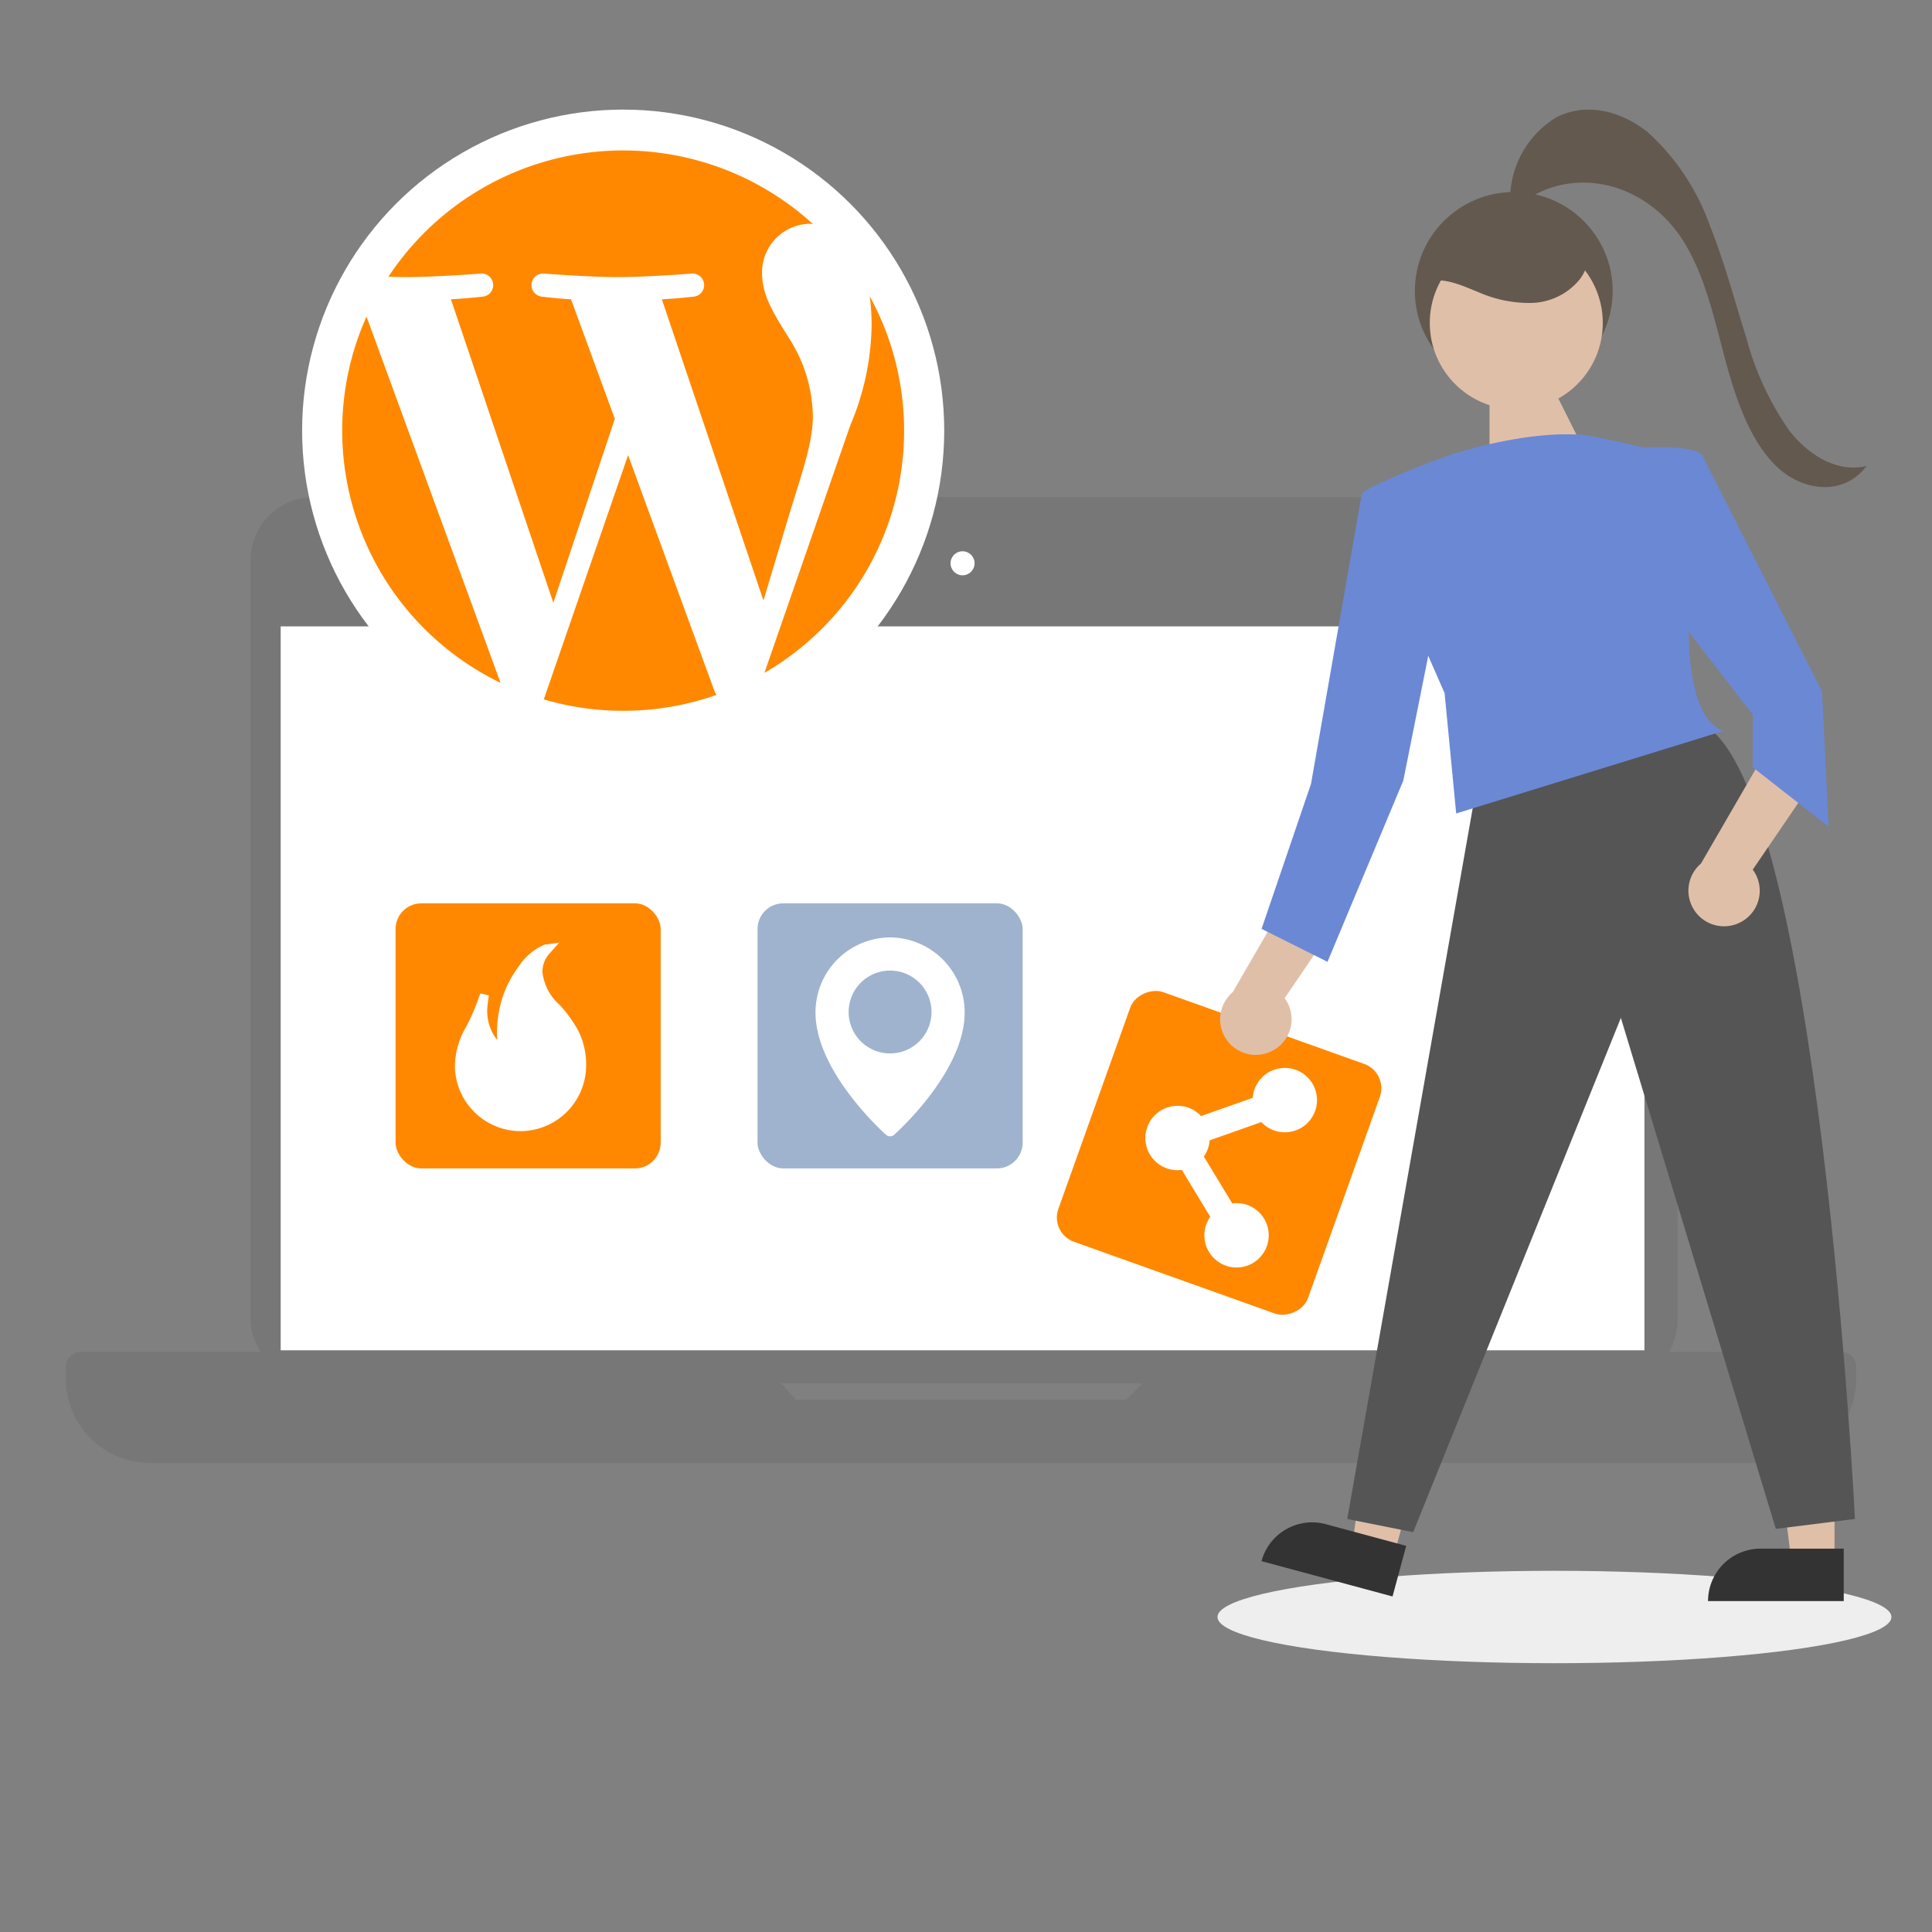
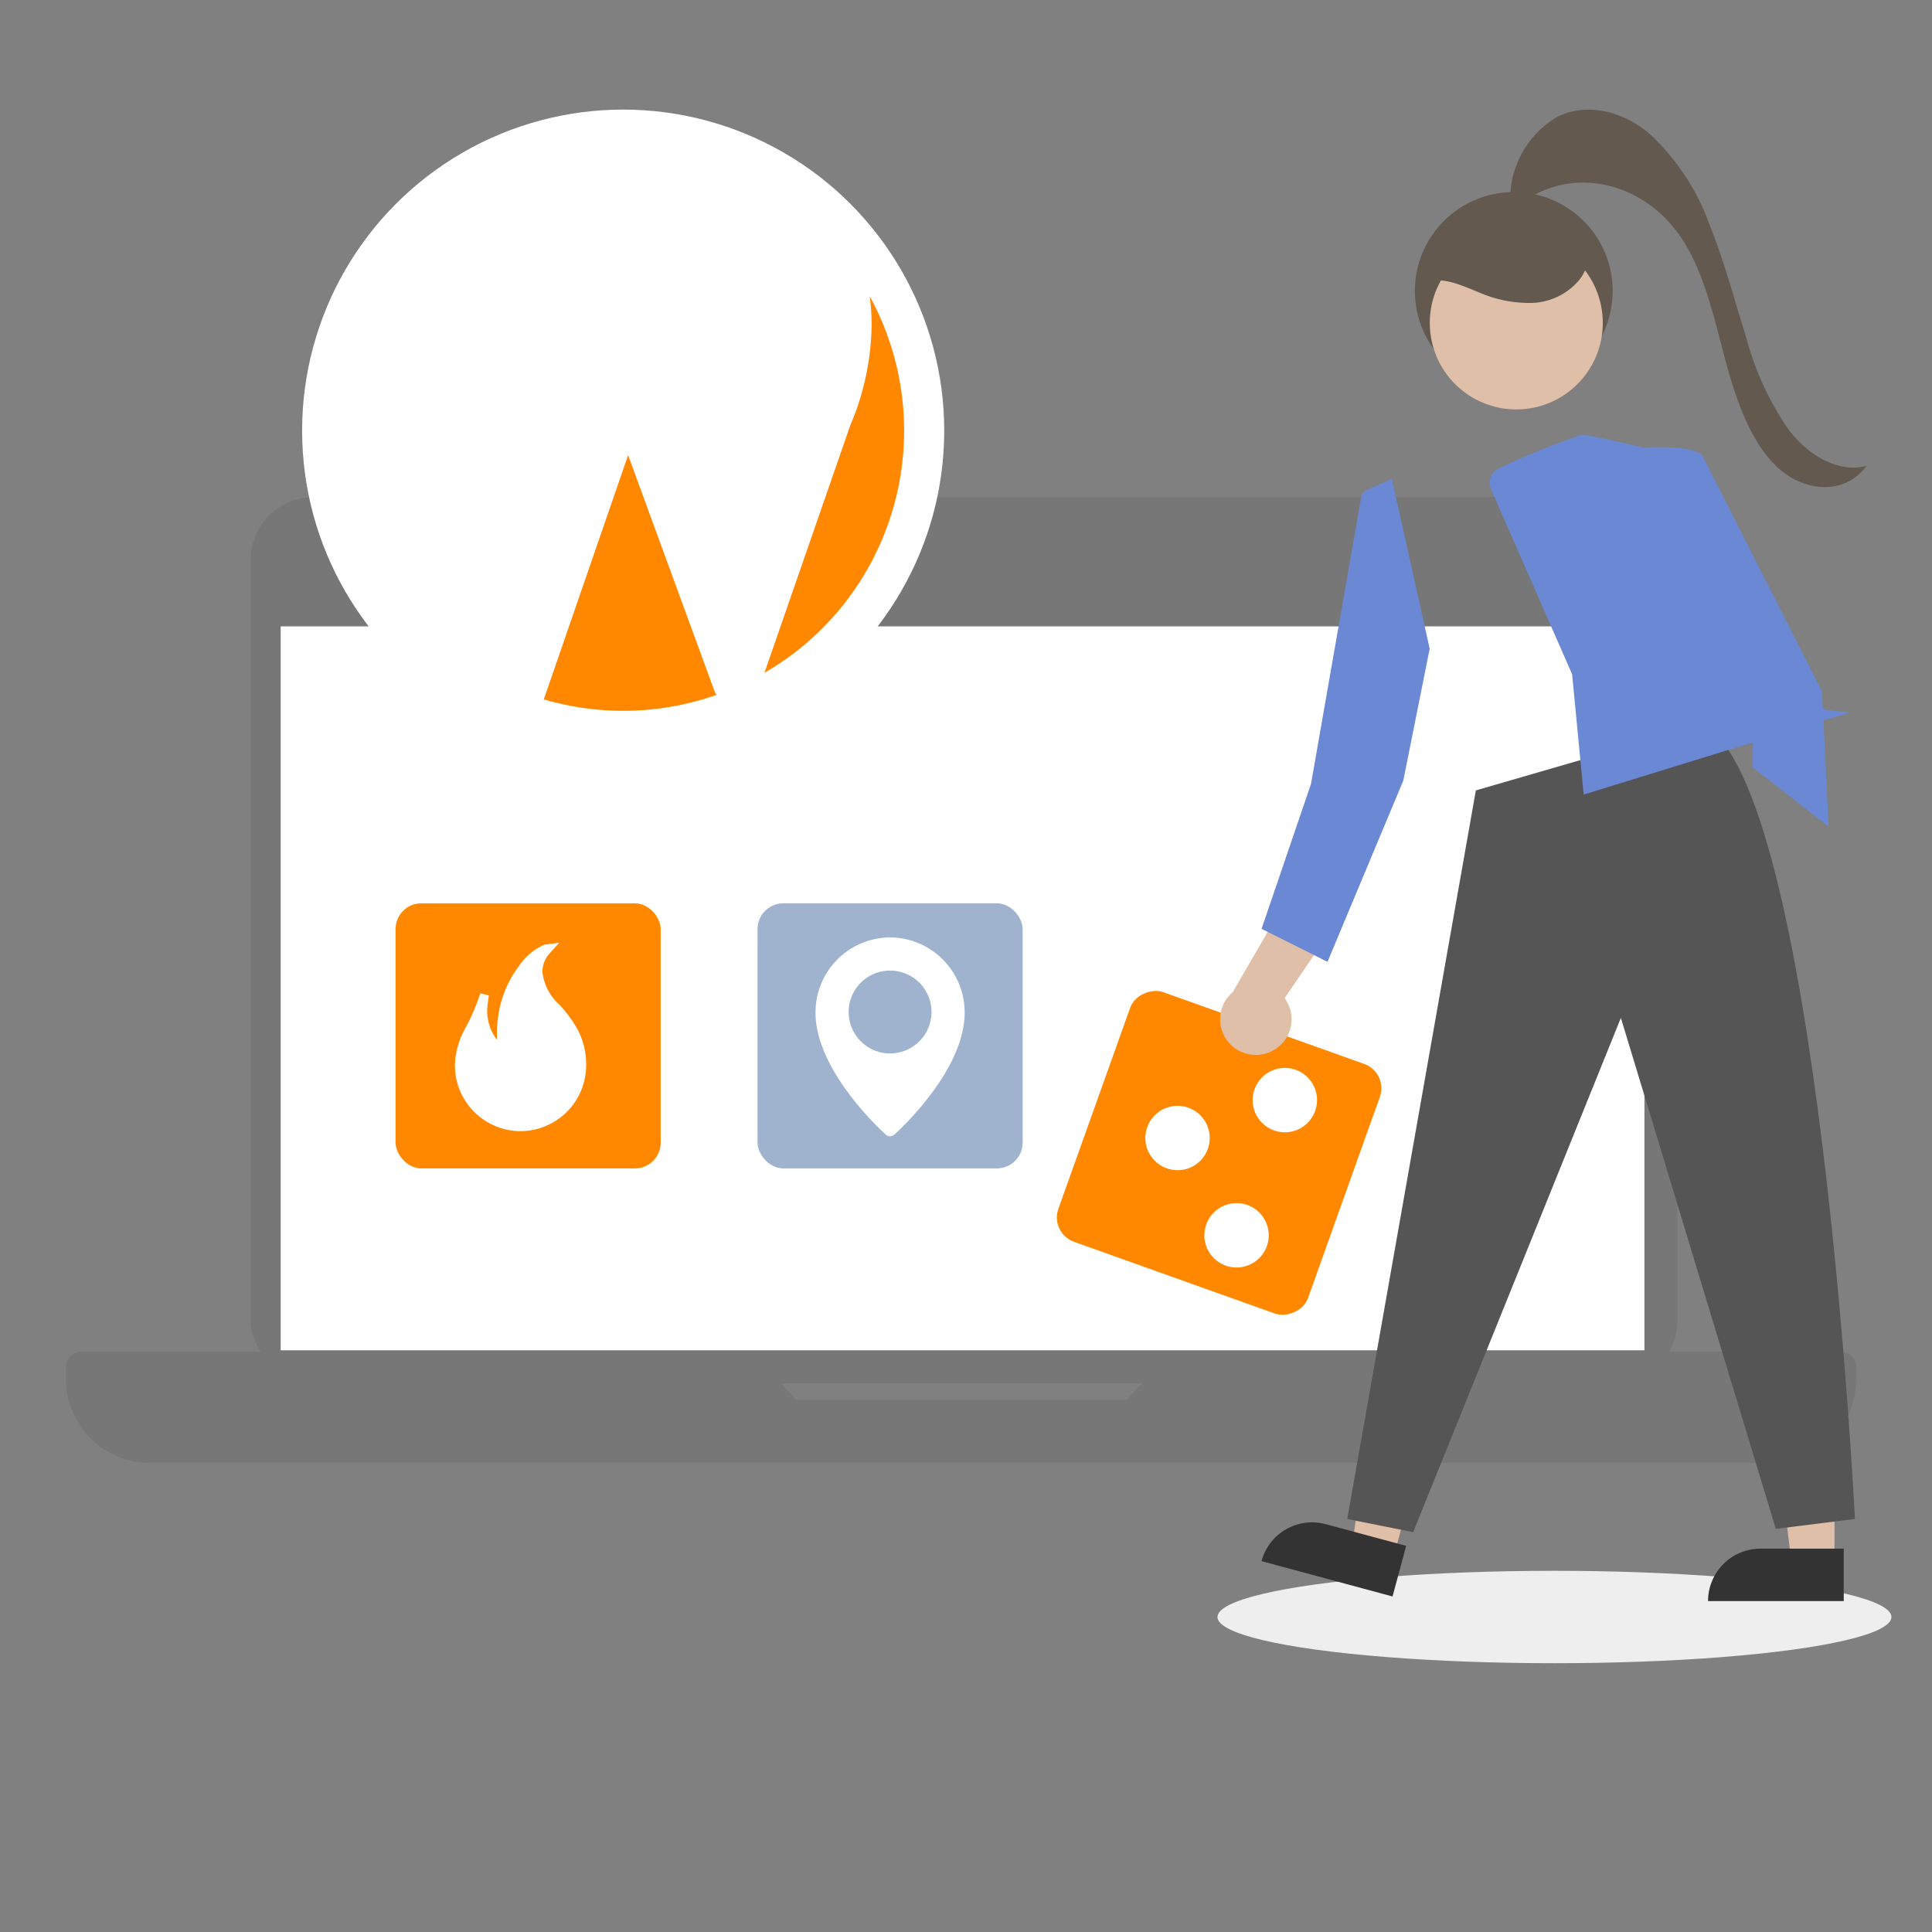
<svg xmlns="http://www.w3.org/2000/svg" viewBox="0 0 150 150">
  <rect x="0" y="0" width="150" height="150" fill="#808080" stroke="none" />
  <defs>
    <style>.e75ea71d-aaae-4935-8b2e-51043d32c697{isolation:isolate;}.bd39ea13-a4ab-4fb9-9e71-9751733ba8c3{fill:#e0bfa8;}.fb20bf6e-c39f-4c58-bce9-fd2cdc802f09{fill:#777;}.e568e30d-e5ac-47e7-aa93-cbf4c6c38169{fill:#fff;}.b16065eb-5f3e-4e89-b944-d554822d8ab0{fill:#f80;}.e99076a2-f427-48f7-84ab-e75f4be24d36{fill:#9fb3ce;}.b44ceb5a-53c1-4c11-ad04-1c7c00f8a5e2{fill:#eee;mix-blend-mode:multiply;}.b54c9078-c61f-458b-ad09-1af317fb8f65{fill:#63594f;}.a1cb59ed-2ccd-4676-b5c3-1ec9f027b2e2{fill:#333;}.a2ad4af7-eb36-4262-beef-f2b702ced349{fill:#555;}.aa6a93c3-0b58-4f36-b060-0df23e1f96fe{fill:#6b88d5;}.ef747337-35d7-40ad-ba88-04fc65115341{fill:none;stroke:#fff;stroke-miterlimit:10;stroke-width:2px;}</style>
  </defs>
  <title>strato-illu</title>
  <g class="e75ea71d-aaae-4935-8b2e-51043d32c697">
    <g id="ae17a88a-d46a-405d-8970-26ab9836c319" data-name="Ebene 1">
-       <polygon class="bd39ea13-a4ab-4fb9-9e71-9751733ba8c3" points="115.647 36.35 123.354 35.666 119.763 28.494 115.647 28.494 115.647 36.35" />
      <rect class="fb20bf6e-c39f-4c58-bce9-fd2cdc802f09" x="19.459" y="38.603" width="110.779" height="68.799" rx="4.879" />
      <rect class="e568e30d-e5ac-47e7-aa93-cbf4c6c38169" x="21.792" y="48.632" width="105.881" height="56.205" />
-       <circle class="e568e30d-e5ac-47e7-aa93-cbf4c6c38169" cx="74.733" cy="43.734" r="0.933" />
      <path class="fb20bf6e-c39f-4c58-bce9-fd2cdc802f09" d="M91.08,104.953l-3.637,3.731H61.8l-3.287-3.731H6.282a1.166,1.166,0,0,0-1.166,1.166v.94a6.524,6.524,0,0,0,6.524,6.523H137.592a6.524,6.524,0,0,0,6.524-6.523v-.94a1.166,1.166,0,0,0-1.166-1.166Z" />
      <circle class="e568e30d-e5ac-47e7-aa93-cbf4c6c38169" cx="48.383" cy="33.436" r="24.927" />
-       <path class="b16065eb-5f3e-4e89-b944-d554822d8ab0" d="M26.569,33.435A21.755,21.755,0,0,0,38.863,53.014L28.457,24.582A21.616,21.616,0,0,0,26.569,33.435Zm36.541-1.1a11.435,11.435,0,0,0-1.8-6c-1.106-1.792-2.142-3.31-2.142-5.1a3.771,3.771,0,0,1,3.663-3.861c.1,0,.188.012.283.018a21.848,21.848,0,0,0-32.958,4.094c.511.016.994.026,1.4.026,2.281,0,5.813-.276,5.813-.276a.9.9,0,0,1,.141,1.792s-1.183.138-2.5.207L42.961,46.8l4.775-14.278-3.4-9.285c-1.175-.069-2.288-.208-2.288-.208a.9.9,0,0,1,.138-1.792s3.6.277,5.746.277c2.281,0,5.814-.277,5.814-.277a.9.9,0,0,1,.14,1.792s-1.185.139-2.5.208L59.273,46.62l2.176-7.25c.943-3.009,1.661-5.17,1.661-7.033Z" />
      <path class="b16065eb-5f3e-4e89-b944-d554822d8ab0" d="M48.766,35.338,42.221,54.3a21.871,21.871,0,0,0,13.406-.346,1.848,1.848,0,0,1-.155-.3ZM67.525,23a16.72,16.72,0,0,1,.147,2.237,20.477,20.477,0,0,1-1.659,7.792L59.35,52.239A21.722,21.722,0,0,0,67.525,23Z" />
      <rect class="b16065eb-5f3e-4e89-b944-d554822d8ab0" x="30.712" y="70.133" width="20.583" height="20.583" rx="2" />
      <path class="e568e30d-e5ac-47e7-aa93-cbf4c6c38169" d="M40.411,87.822A5.114,5.114,0,0,1,35.317,82.7a6.293,6.293,0,0,1,.905-3.037,16.186,16.186,0,0,0,.806-1.8l.267-.739.656.161-.1.779a3.7,3.7,0,0,0,.318,1.98,3.1,3.1,0,0,0,.432.693,9.064,9.064,0,0,1,.317-2.972,8.218,8.218,0,0,1,1.337-2.707,4.535,4.535,0,0,1,2.025-1.718l1.14-.153-.767.857a2.116,2.116,0,0,0-.541,1.415,3.994,3.994,0,0,0,1.339,2.56,10.37,10.37,0,0,1,1.378,1.878,5.83,5.83,0,0,1,.68,2.807A5.115,5.115,0,0,1,40.411,87.822Z" />
      <rect class="e99076a2-f427-48f7-84ab-e75f4be24d36" x="58.815" y="70.133" width="20.583" height="20.583" rx="2" />
      <path class="e568e30d-e5ac-47e7-aa93-cbf4c6c38169" d="M69.106,72.782a5.818,5.818,0,0,0-5.79,5.832c0,4.569,5.246,9.287,5.469,9.486a.483.483,0,0,0,.642,0c.224-.2,5.469-4.917,5.469-9.486a5.818,5.818,0,0,0-5.79-5.832Zm0,9.007a3.217,3.217,0,1,1,3.217-3.217A3.22,3.22,0,0,1,69.106,81.789Z" />
      <ellipse class="b44ceb5a-53c1-4c11-ad04-1c7c00f8a5e2" cx="120.688" cy="125.544" rx="26.163" ry="3.587" />
      <circle class="b54c9078-c61f-458b-ad09-1af317fb8f65" cx="117.529" cy="22.59" r="7.679" />
      <polygon class="bd39ea13-a4ab-4fb9-9e71-9751733ba8c3" points="142.43 121.196 139.077 121.196 137.482 108.265 142.43 108.266 142.43 121.196" />
      <path class="a1cb59ed-2ccd-4676-b5c3-1ec9f027b2e2" d="M136.683,120.238h6.465v4.071H132.612A4.071,4.071,0,0,1,136.683,120.238Z" />
      <polygon class="bd39ea13-a4ab-4fb9-9e71-9751733ba8c3" points="108.233 120.757 104.996 119.884 106.822 106.985 111.599 108.273 108.233 120.757" />
      <path class="a1cb59ed-2ccd-4676-b5c3-1ec9f027b2e2" d="M102.933,118.336l6.243,1.683h0l-1.06,3.931h0l-10.173-2.743h0A4.071,4.071,0,0,1,102.933,118.336Z" />
      <path class="a2ad4af7-eb36-4262-beef-f2b702ced349" d="M114.585,61.367,104.6,117.933l5.119,1.024,16.125-39.929,12.03,39.673,6.143-.768s-2.815-56.822-11.774-61.685Z" />
-       <path class="bd39ea13-a4ab-4fb9-9e71-9751733ba8c3" d="M135.1,71.62a2.75,2.75,0,0,0,1.237-3.687,2.693,2.693,0,0,0-.254-.413l5.506-8.073-5.077-.079-4.45,7.678A2.765,2.765,0,0,0,135.1,71.62Z" />
      <circle class="bd39ea13-a4ab-4fb9-9e71-9751733ba8c3" cx="117.724" cy="25.072" r="6.716" />
-       <path class="aa6a93c3-0b58-4f36-b060-0df23e1f96fe" d="M132.246,35.515c-.256-1.024-4.607-.768-4.607-.768s-4.9-1.126-4.853-.985c-4.129-.318-9.166,1.232-9.9,1.467a60.1,60.1,0,0,0-6.436,2.612,1.2,1.2,0,0,0-.6,1.574l6.308,14.4.9,9.342,20.732-6.4C128.663,54.712,132.5,36.539,132.246,35.515Z" />
+       <path class="aa6a93c3-0b58-4f36-b060-0df23e1f96fe" d="M132.246,35.515c-.256-1.024-4.607-.768-4.607-.768s-4.9-1.126-4.853-.985a60.1,60.1,0,0,0-6.436,2.612,1.2,1.2,0,0,0-.6,1.574l6.308,14.4.9,9.342,20.732-6.4C128.663,54.712,132.5,36.539,132.246,35.515Z" />
      <polygon class="aa6a93c3-0b58-4f36-b060-0df23e1f96fe" points="130.455 35.771 132.156 35.344 141.461 53.688 141.973 64.182 136.086 59.575 136.086 55.48 129.943 47.545 130.455 35.771" />
      <path class="b54c9078-c61f-458b-ad09-1af317fb8f65" d="M110.681,21.907c1.364-.448,2.8.254,4.133.788a9.682,9.682,0,0,0,4.126.823,4.979,4.979,0,0,0,3.692-1.807,3.388,3.388,0,0,0,.159-3.951,4.484,4.484,0,0,0-2.332-1.449,8.189,8.189,0,0,0-5.828.223,5.737,5.737,0,0,0-3.368,4.585" />
      <path class="b54c9078-c61f-458b-ad09-1af317fb8f65" d="M117.324,16.557a7.445,7.445,0,0,1,3.558-7.473c2.317-1.154,5.036-.473,7.124,1.246a17.875,17.875,0,0,1,4.742,7.17c1.133,2.808,1.917,5.816,2.84,8.745a22.81,22.81,0,0,0,3.338,7.194c1.557,1.989,3.821,3.284,5.99,2.737-1.782,2.4-5.06,1.981-7.094-.068s-3.092-5.253-3.924-8.371-1.556-6.381-3.166-8.965c-2.865-4.6-8.486-5.978-12.5-3.071" />
      <rect class="b16065eb-5f3e-4e89-b944-d554822d8ab0" x="84.36" y="79.216" width="20.583" height="20.583" rx="2" transform="translate(-21.475 148.543) rotate(-70.347)" />
      <circle class="e568e30d-e5ac-47e7-aa93-cbf4c6c38169" cx="99.754" cy="85.412" r="2.5" />
      <circle class="e568e30d-e5ac-47e7-aa93-cbf4c6c38169" cx="96.005" cy="95.909" r="2.5" />
      <circle class="e568e30d-e5ac-47e7-aa93-cbf4c6c38169" cx="91.424" cy="88.355" r="2.5" />
-       <polyline class="ef747337-35d7-40ad-ba88-04fc65115341" points="99.754 85.412 91.424 88.355 96.005 95.909" />
      <path class="bd39ea13-a4ab-4fb9-9e71-9751733ba8c3" d="M98.755,81.6a2.751,2.751,0,0,0,.983-4.1l5.5-8.073-5.077-.078-4.45,7.678A2.765,2.765,0,0,0,98.755,81.6Z" />
      <path class="aa6a93c3-0b58-4f36-b060-0df23e1f96fe" d="M108.059,37.179l-1.971.876a.682.682,0,0,0-.4.507l-3.9,22.293-3.84,11.262,5.119,2.559L108.954,60.6,111,50.361Z" />
    </g>
  </g>
</svg>